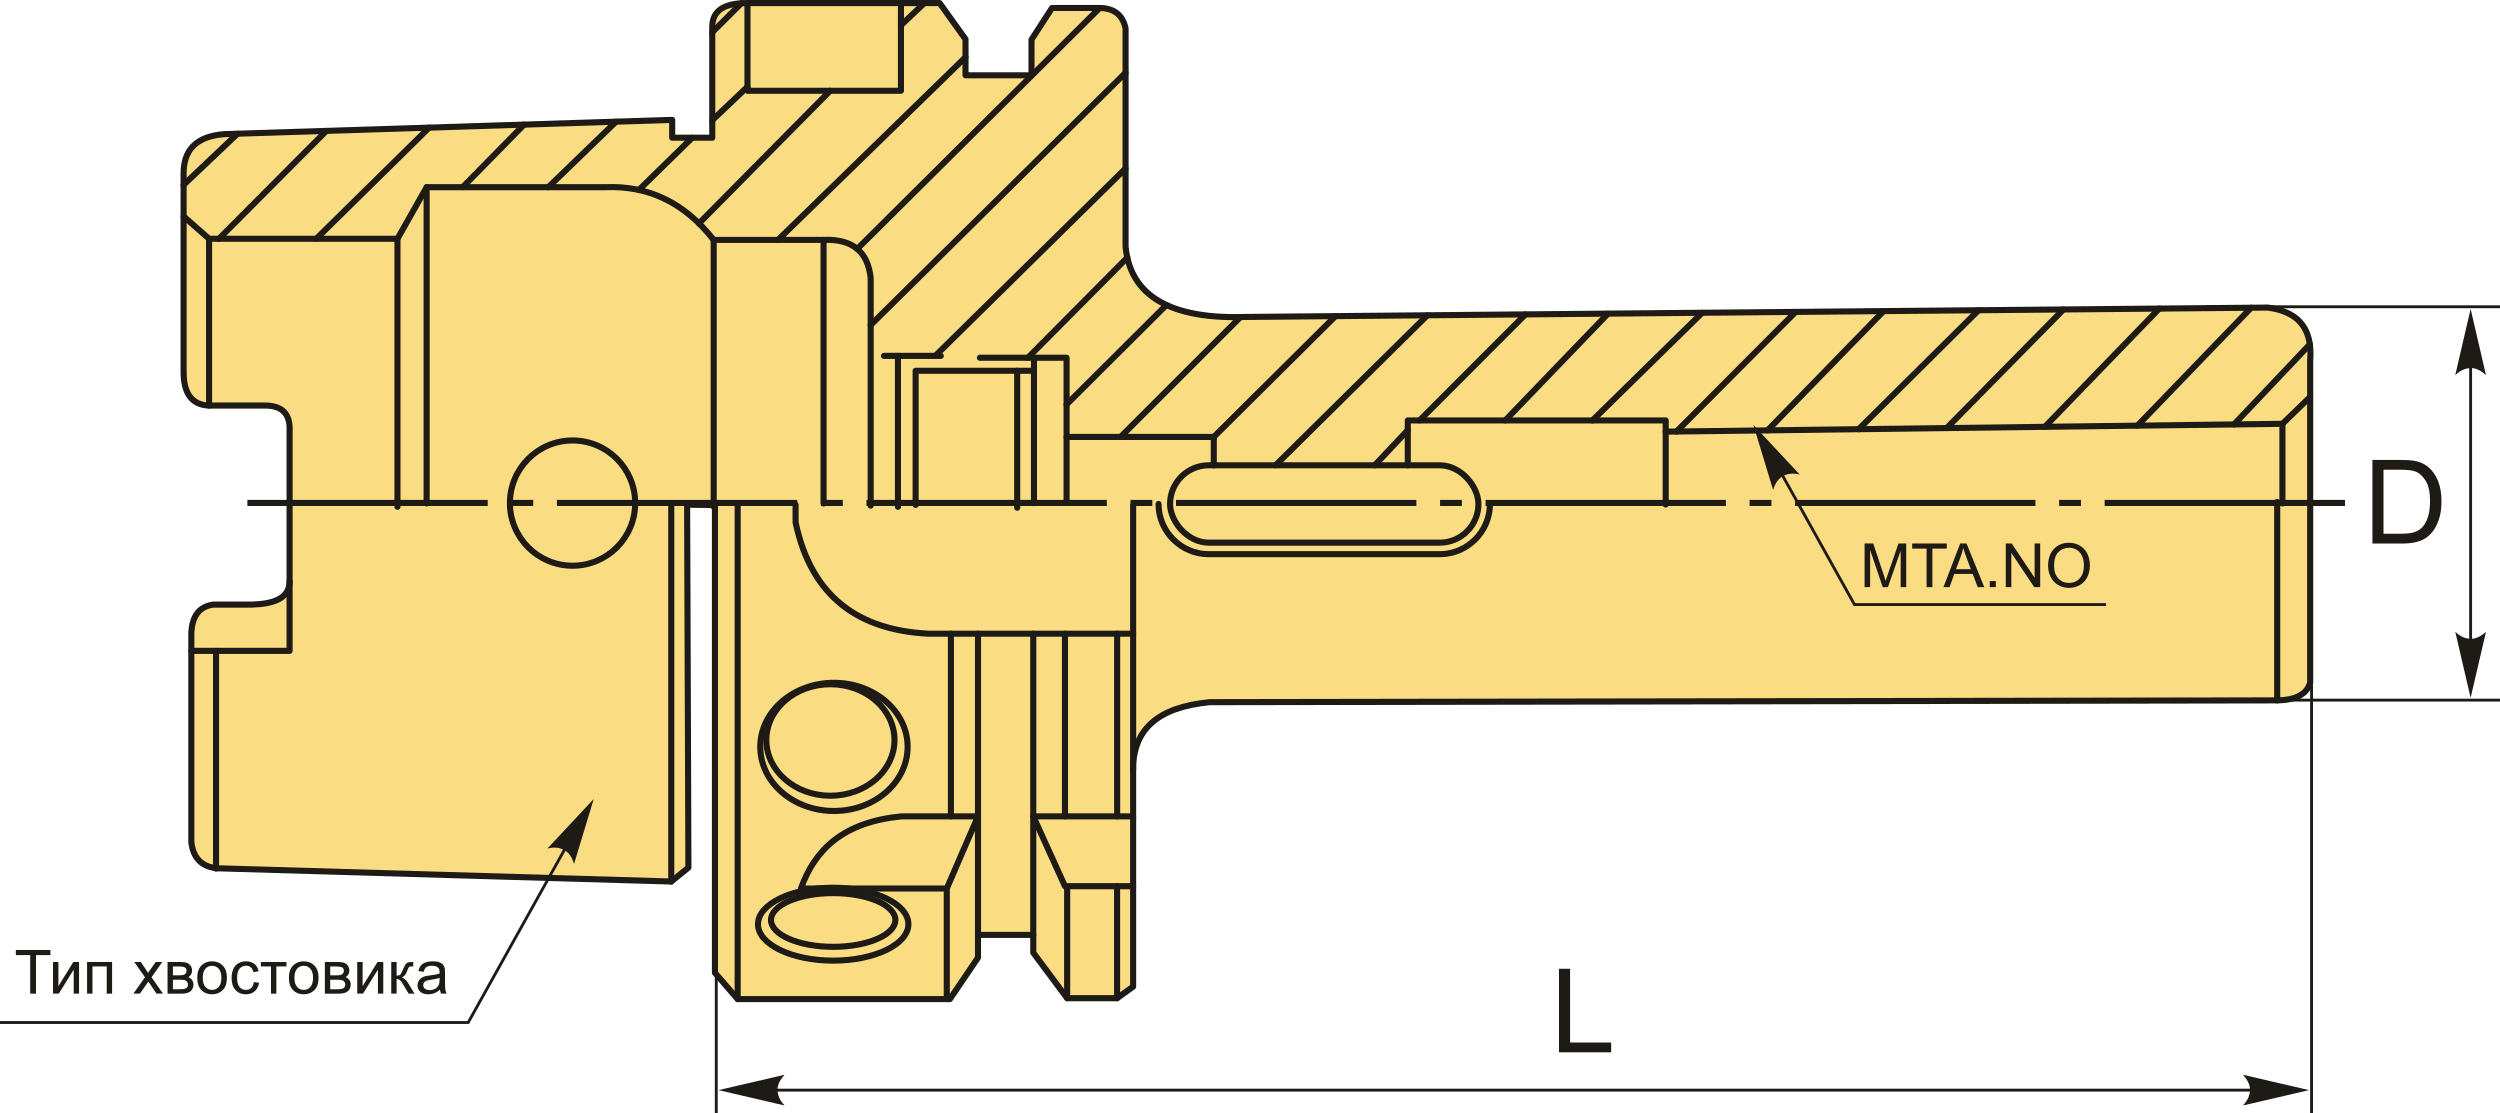
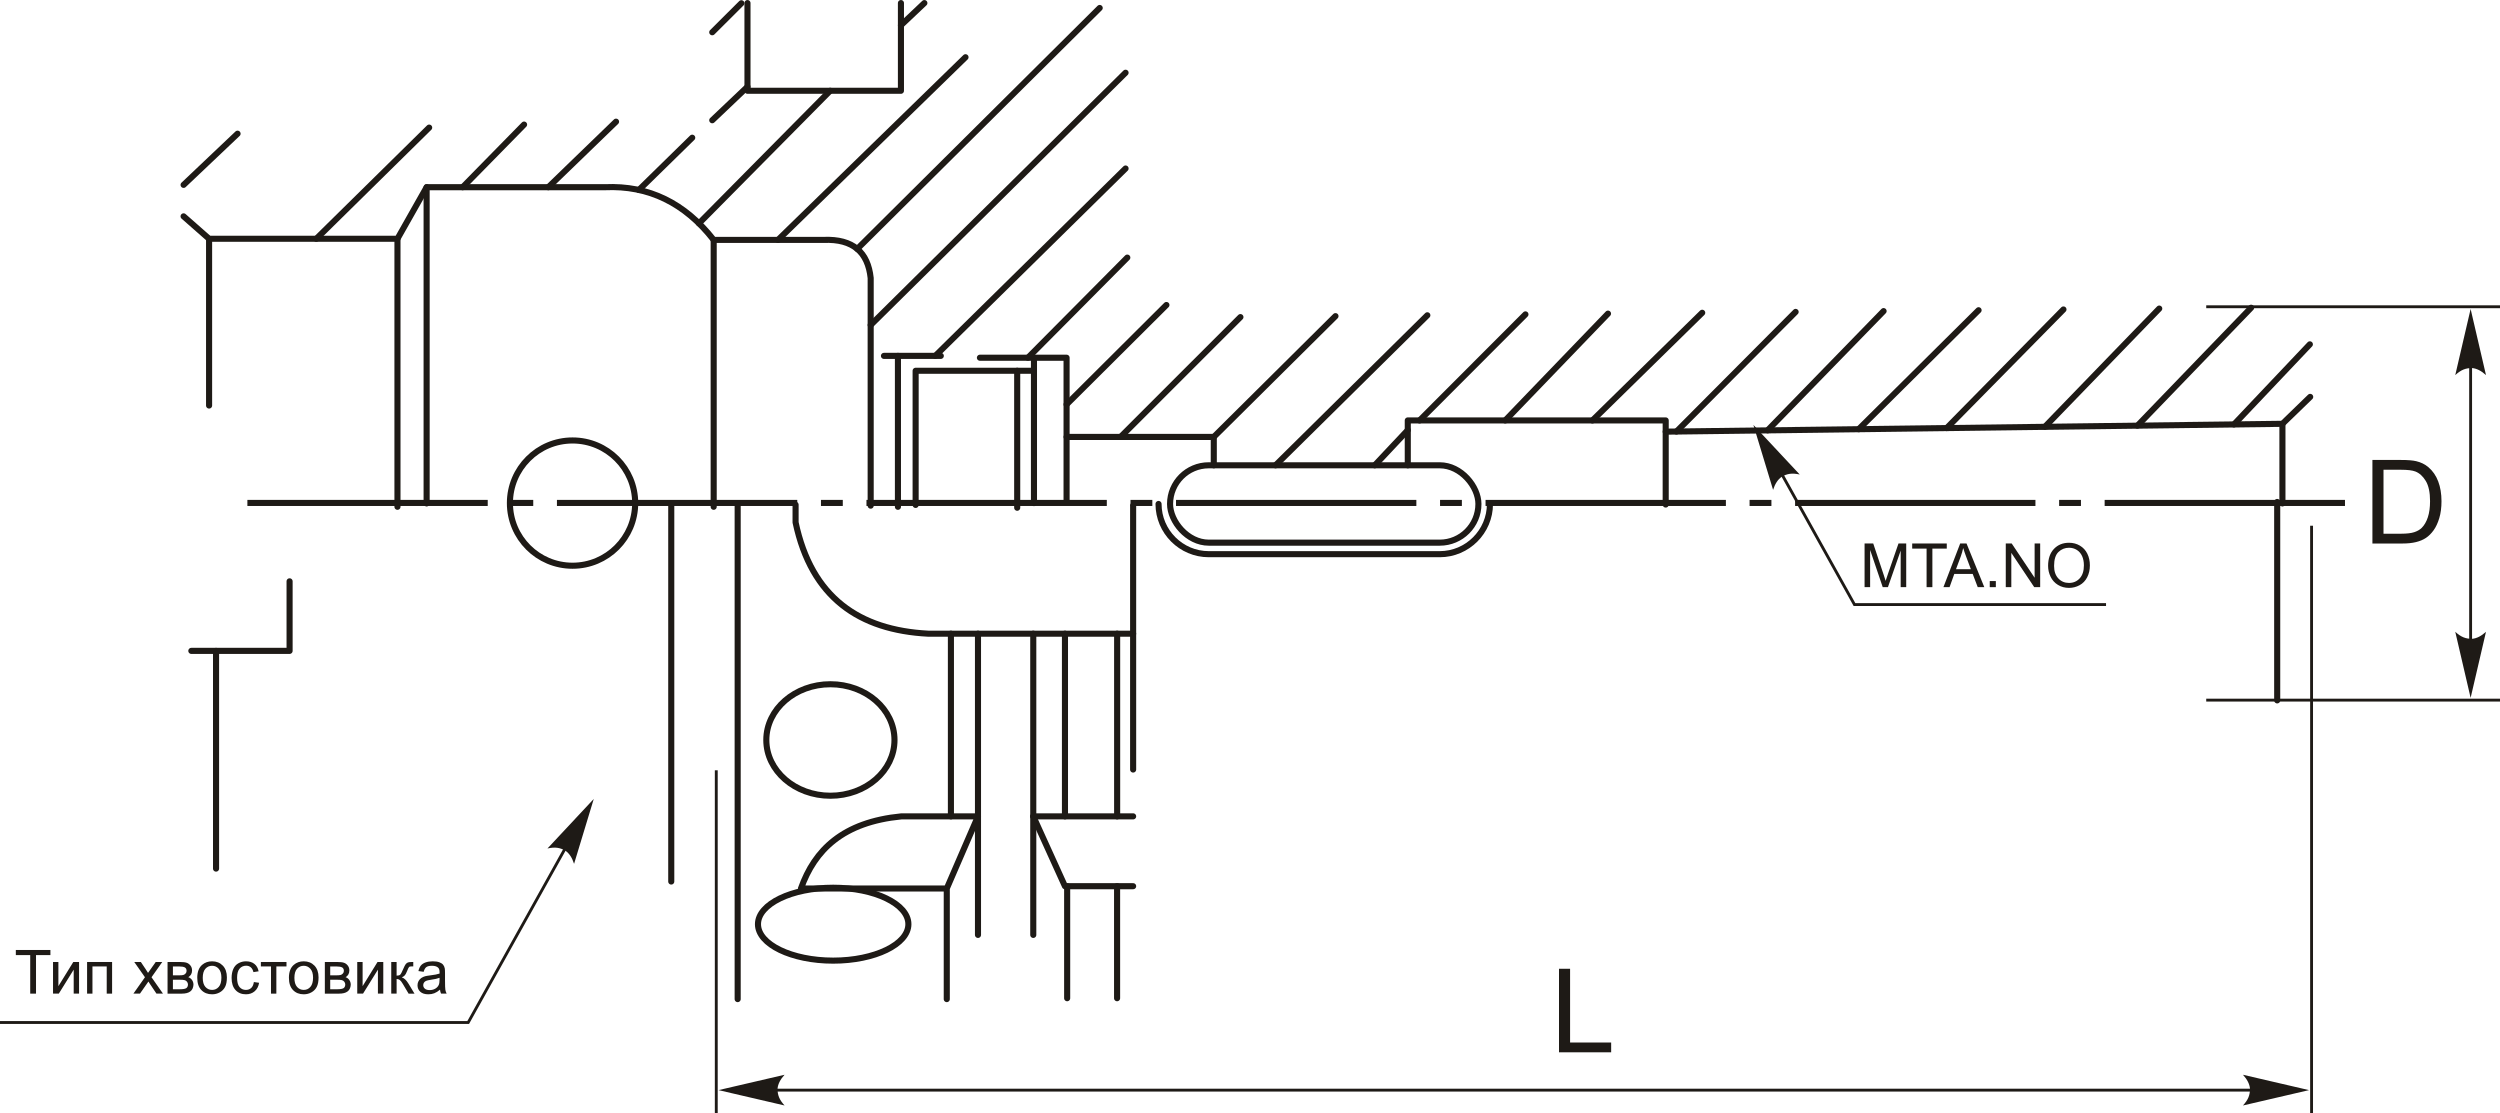
<svg xmlns="http://www.w3.org/2000/svg" xml:space="preserve" width="2050px" height="913px" version="1.1" style="shape-rendering:geometricPrecision; text-rendering:geometricPrecision; image-rendering:optimizeQuality; fill-rule:evenodd; clip-rule:evenodd" viewBox="0 0 2050 912.96">
  <defs>
    <style type="text/css">
   
    .str1 {stroke:#1E1A16;stroke-width:2.36;stroke-miterlimit:22.926}
    .str0 {stroke:#1E1A16;stroke-width:5;stroke-linecap:round;stroke-linejoin:round;stroke-miterlimit:22.926}
    .fil1 {fill:none}
    .fil2 {fill:#1E1A16}
    .fil0 {fill:#FADC82}
    .fil3 {fill:#1E1A16;fill-rule:nonzero}
    .fil4 {fill:#1E1A16;fill-rule:nonzero}
   
  </style>
  </defs>
  <g id="Layer_x0020_1">
    <g id="_1754291462720">
      <g>
-         <path class="fil0 str0" d="M550.43 722.83c-124.11,-3.62 -248.22,-7.24 -372.33,-10.86 -12.09,-1.12 -19.51,-7.76 -21.2,-21.19 0,-57.59 0,-115.18 0,-172.77 0.91,-12.1 5.76,-20.58 18.02,-22.26 10.6,0 21.2,0 31.8,0 18.06,-0.6 30.67,-5.22 30.74,-19.08l0 -122.95c0.78,-15.18 -6.91,-21.19 -20.14,-21.2l-46.64 0c-12.86,-0.79 -20.11,-9.24 -20.13,-27.55l0 -162.17c-0.23,-19.19 9.62,-31.18 33.91,-32.86l366.74 -11.66 0 14.63 32.85 0 0 -91.76c0.45,-11.46 8.27,-18.71 28.88,-18.65l157.57 0 21.21 29.61 0 29.62 54.11 0 0 -29.25 16.81 -25.96 39.12 0c11.93,0.21 19,5.81 21.21,16.82l0 178.78c3.9,41.09 37.57,59.87 99.08,57.76l837.58 -7.68c22.55,3.04 37.04,14.59 34.73,43.87l0 263.6c-2.75,9.79 -12.07,14.43 -27.05,14.62l-875.24 1.47c-43.94,4.17 -61.13,23.21 -62.89,50.81l0 182.44 -13.16 9.5 -40.94 0 -27.79 -37.29 0 -14.62 -45.33 0 0 18.64 -23.04 34 -174.02 0 -18.65 -21.57 0 -383.59 -22.81 -0.21 1.06 297.54 -14.06 11.42z" />
        <path class="fil1 str0" d="M1221.76 413.24l0 0c0,22.65 -18.53,41.17 -41.17,41.17l-189.42 0c-22.64,0 -41.17,-18.52 -41.17,-41.17l0 0" />
        <rect class="fil1 str0" x="959.45" y="381.52" width="252.86" height="63.44" rx="31.72" ry="31.72" />
        <polyline class="fil1 str0" points="1154.38,381.52 1154.38,344.74 1365.87,344.74 1365.87,413.7 " />
        <polyline class="fil1 str0" points="1365.87,353.94 1871.59,347.5 1894.35,325.43 " />
        <line class="fil1 str0" x1="1871.59" y1="347.5" x2="1871.59" y2="412.78" />
        <line class="fil1 str0" x1="1867.3" y1="574.29" x2="1867.3" y2="411.61" />
        <polyline class="fil1 str0" points="612.93,2.5 612.93,74.41 738.77,74.41 738.77,2.5 " />
        <path class="fil1 str0" d="M150.55 177.39l20.9 18.39 154.47 0 23.91 -42.29 146.2 0c35.88,-1.6 65.56,12.93 89.19,43.21l90.11 0c24.28,-0.99 36.4,10.19 38.62,31.27l0 186.65" />
-         <line class="fil1 str0" x1="675.33" y1="196.7" x2="675.33" y2="412.78" />
        <line class="fil1 str0" x1="171.45" y1="195.78" x2="171.45" y2="332.52" />
        <line class="fil1 str0" x1="325.92" y1="195.78" x2="325.92" y2="415.54" />
        <line class="fil1 str0" x1="349.83" y1="153.49" x2="349.83" y2="412.78" />
        <line class="fil1 str0" x1="585.22" y1="196.7" x2="585.22" y2="415.54" />
        <circle class="fil1 str0" cx="469.49" cy="412.52" r="51.36" />
        <line class="fil1 str0" x1="724.85" y1="291.8" x2="771.45" y2="291.8" />
        <polyline class="fil1 str0" points="803.54,293.32 874.59,293.32 874.59,410.98 " />
        <polyline class="fil1 str0" points="874.59,358.26 995.3,358.26 995.3,381.52 " />
        <line class="fil1 str0" x1="736.31" y1="291.8" x2="736.31" y2="415.56" />
        <polyline class="fil1 str0" points="750.82,414.03 750.82,304.02 847.85,304.02 " />
        <line class="fil1 str0" x1="847.85" y1="293.32" x2="847.85" y2="412.51" />
        <line class="fil1 str0" x1="834.1" y1="304.02" x2="834.1" y2="416.33" />
        <polyline class="fil1 str0" points="237.46,476.67 237.46,533.7 156.9,533.7 " />
        <line class="fil1 str0" x1="177.16" y1="533.7" x2="177.16" y2="712.23" />
        <line class="fil1 str0" x1="550.43" y1="722.83" x2="550.43" y2="414.56" />
        <line class="fil1 str0" x1="929.17" y1="631" x2="929.17" y2="414.51" />
        <path class="fil1 str0" d="M929.17 519.61l-167.92 0c-56.71,-2.93 -95.8,-29.59 -108.87,-91.25l0 -14.48" />
        <line class="fil1 str0" x1="604.89" y1="819.24" x2="604.89" y2="415.14" />
        <line class="fil1 str0" x1="847.28" y1="766.6" x2="847.28" y2="519.61" />
        <line class="fil1 str0" x1="929.17" y1="669.39" x2="847.28" y2="669.39" />
        <line class="fil1 str0" x1="873.27" y1="669.39" x2="873.27" y2="519.61" />
        <line class="fil1 str0" x1="916.06" y1="669.39" x2="916.06" y2="519.61" />
        <polyline class="fil1 str0" points="847.28,669.39 873.27,726.66 929.17,726.66 " />
        <line class="fil1 str0" x1="916.01" y1="818.51" x2="916.01" y2="726.66" />
        <line class="fil1 str0" x1="875.07" y1="818.51" x2="875.07" y2="726.66" />
        <line class="fil1 str0" x1="801.95" y1="766.6" x2="801.95" y2="519.61" />
        <path class="fil1 str0" d="M776.35 728.54l25.6 -59.15 -62.73 0c-48.14,4.69 -71.23,27.61 -82.44,59.15l119.57 0 0 90.7" />
-         <ellipse class="fil1 str0" cx="683.84" cy="612.43" rx="60.41" ry="52.55" />
        <ellipse class="fil1 str0" cx="680.93" cy="606.77" rx="52.55" ry="45.71" />
        <ellipse class="fil1 str0" cx="683.21" cy="757.81" rx="61.67" ry="29.89" />
-         <ellipse class="fil1 str0" cx="683.21" cy="754.35" rx="50.98" ry="22.03" />
        <line class="fil1 str0" x1="779.75" y1="669.39" x2="779.75" y2="519.61" />
        <line class="fil1 str0" x1="150.55" y1="151.57" x2="194.8" y2="109.61" />
-         <line class="fil1 str0" x1="179.53" y1="195.78" x2="267.59" y2="107.3" />
        <line class="fil1 str0" x1="259.34" y1="195.78" x2="351.91" y2="104.62" />
        <line class="fil1 str0" x1="379.37" y1="153.49" x2="429.74" y2="102.14" />
        <line class="fil1 str0" x1="449.6" y1="153.49" x2="505.15" y2="99.75" />
        <line class="fil1 str0" x1="523.87" y1="155.74" x2="567.62" y2="112.91" />
        <line class="fil1 str0" x1="584.05" y1="98.58" x2="612.93" y2="71.13" />
        <line class="fil1 str0" x1="584.05" y1="26.43" x2="607.93" y2="2.64" />
        <line class="fil1 str0" x1="573.17" y1="183.14" x2="680.73" y2="74.41" />
        <line class="fil1 str0" x1="738.77" y1="20.69" x2="757.98" y2="2.5" />
        <line class="fil1 str0" x1="637.95" y1="196.7" x2="791.71" y2="46.92" />
        <line class="fil1 str0" x1="702.94" y1="204.08" x2="901.75" y2="6.52" />
        <line class="fil1 str0" x1="713.95" y1="266.5" x2="922.96" y2="59.63" />
        <line class="fil1 str0" x1="766.92" y1="291.8" x2="922.96" y2="138.16" />
        <line class="fil1 str0" x1="924.39" y1="211.21" x2="842.9" y2="293.32" />
        <line class="fil1 str0" x1="874.59" y1="331.62" x2="956.46" y2="250.08" />
        <line class="fil1 str0" x1="918.87" y1="358.26" x2="1017.15" y2="260" />
        <line class="fil1 str0" x1="995.3" y1="358.26" x2="1095.09" y2="259.21" />
        <line class="fil1 str0" x1="1045.93" y1="381.52" x2="1170.42" y2="258.52" />
        <line class="fil1 str0" x1="1127.27" y1="381.52" x2="1154.38" y2="352.69" />
        <line class="fil1 str0" x1="1164.04" y1="344.74" x2="1250.86" y2="257.78" />
        <line class="fil1 str0" x1="1234.27" y1="344.74" x2="1318.55" y2="257.16" />
        <line class="fil1 str0" x1="1305.78" y1="344.74" x2="1395.81" y2="256.45" />
        <line class="fil1 str0" x1="1374.76" y1="353.82" x2="1472.41" y2="255.75" />
        <line class="fil1 str0" x1="1449.41" y1="352.87" x2="1544.54" y2="255.09" />
        <line class="fil1 str0" x1="1524.11" y1="351.92" x2="1622.43" y2="254.38" />
        <line class="fil1 str0" x1="1596.29" y1="351" x2="1692.03" y2="253.74" />
        <line class="fil1 str0" x1="1676.77" y1="349.98" x2="1770.58" y2="253.02" />
        <line class="fil1 str0" x1="1752.72" y1="349.01" x2="1845.92" y2="252.33" />
        <line class="fil1 str0" x1="1831.88" y1="348" x2="1894.08" y2="282.33" />
      </g>
      <path id="ось.cdr" class="fil2" d="M437.26 409.89l-17.9 0 0 4.99 17.9 0 0 -4.99zm-234.4 0l197.08 0 0 4.99 -197.08 0 0 -4.99zm488.23 0l-17.9 0 0 4.99 17.9 0 0 -4.99zm-234.4 0l197.08 0 0 4.99 -197.08 0 0 -4.99zm488.23 0l-17.91 0 0 4.99 17.91 0 0 -4.99zm-234.41 0l197.08 0 0 4.99 -197.08 0 0 -4.99zm488.23 0l-17.9 0 0 4.99 17.9 0 0 -4.99zm-234.4 0l197.08 0 0 4.99 -197.08 0 0 -4.99zm488.23 0l-17.91 0 0 4.99 17.91 0 0 -4.99zm-234.41 0l197.08 0 0 4.99 -197.08 0 0 -4.99zm488.23 0l-17.9 0 0 4.99 17.9 0 0 -4.99zm-234.4 0l197.08 0 0 4.99 -197.08 0 0 -4.99zm253.83 0l197.08 0 0 4.99 -197.08 0 0 -4.99z" />
      <polygon class="fil3" points="24.78,814.76 24.78,783.16 12.98,783.16 12.98,778.96 41.34,778.96 41.34,783.16 29.53,783.16 29.53,814.76 " />
      <polygon id="1" class="fil3" points="43.48,788.81 47.88,788.81 47.88,808.61 60.1,788.81 64.83,788.81 64.83,814.76 60.43,814.76 60.43,795.1 48.22,814.76 43.48,814.76 " />
      <polygon id="2" class="fil3" points="71.41,788.81 91.92,788.81 91.92,814.76 87.51,814.76 87.51,792.46 75.81,792.46 75.81,814.76 71.41,814.76 " />
      <path id="3" class="fil3" d="M109.38 814.76l9.48 -13.44 -8.78 -12.51 5.41 0 4.1 6.13c0.76,1.15 1.36,2.08 1.79,2.81 0.74,-1.04 1.4,-1.98 1.99,-2.82l4.32 -6.12 5.37 0 -8.82 12.51 9.4 13.44 -5.35 0 -5.37 -8 -1.23 -1.92 -6.93 9.92 -5.38 0z" />
      <path id="4" class="fil3" d="M137.39 788.81l10.12 0c2.49,0 4.34,0.21 5.55,0.63 1.21,0.41 2.25,1.17 3.12,2.28 0.88,1.12 1.31,2.44 1.31,3.99 0,1.24 -0.26,2.33 -0.77,3.24 -0.51,0.93 -1.28,1.7 -2.31,2.32 1.21,0.41 2.22,1.17 3.03,2.28 0.8,1.11 1.2,2.44 1.2,3.96 -0.16,2.46 -1.04,4.29 -2.63,5.47 -1.6,1.19 -3.91,1.78 -6.95,1.78l-11.67 0 0 -25.95zm4.4 10.95l4.66 0c1.86,0 3.15,-0.1 3.84,-0.29 0.7,-0.2 1.32,-0.59 1.87,-1.19 0.55,-0.59 0.83,-1.31 0.83,-2.14 0,-1.38 -0.48,-2.33 -1.44,-2.87 -0.97,-0.54 -2.62,-0.81 -4.95,-0.81l-4.81 0 0 7.3zm0 11.4l5.77 0c2.49,0 4.2,-0.29 5.12,-0.86 0.93,-0.59 1.41,-1.58 1.46,-3 0,-0.83 -0.27,-1.6 -0.8,-2.31 -0.54,-0.71 -1.24,-1.16 -2.1,-1.34 -0.86,-0.2 -2.24,-0.29 -4.14,-0.29l-5.31 0 0 7.8z" />
      <path id="5" class="fil3" d="M161.75 801.79c0,-4.79 1.33,-8.34 4.01,-10.65 2.22,-1.92 4.95,-2.88 8.16,-2.88 3.56,0 6.47,1.17 8.74,3.5 2.26,2.33 3.39,5.55 3.39,9.66 0,3.33 -0.5,5.95 -1.5,7.86 -1,1.91 -2.46,3.39 -4.37,4.45 -1.91,1.06 -4.01,1.58 -6.26,1.58 -3.64,0 -6.57,-1.15 -8.81,-3.48 -2.25,-2.32 -3.36,-5.67 -3.36,-10.04zm4.5 0.01c0,3.31 0.72,5.8 2.17,7.44 1.46,1.65 3.29,2.47 5.5,2.47 2.18,0 4,-0.82 5.45,-2.48 1.46,-1.66 2.18,-4.18 2.18,-7.58 0,-3.2 -0.73,-5.62 -2.19,-7.26 -1.46,-1.65 -3.28,-2.48 -5.44,-2.48 -2.21,0 -4.04,0.82 -5.5,2.46 -1.45,1.64 -2.17,4.12 -2.17,7.43z" />
      <path id="6" class="fil3" d="M208.16 805.26l4.3 0.6c-0.47,2.96 -1.67,5.27 -3.62,6.95 -1.94,1.67 -4.33,2.5 -7.15,2.5 -3.55,0 -6.4,-1.15 -8.55,-3.47 -2.16,-2.32 -3.23,-5.64 -3.23,-9.95 0,-2.8 0.47,-5.25 1.39,-7.35 0.93,-2.09 2.33,-3.66 4.24,-4.7 1.89,-1.05 3.95,-1.58 6.18,-1.58 2.81,0 5.12,0.71 6.9,2.14 1.79,1.42 2.94,3.45 3.44,6.06l-4.25 0.65c-0.41,-1.74 -1.12,-3.05 -2.17,-3.93 -1.03,-0.88 -2.28,-1.32 -3.75,-1.32 -2.21,0 -4.01,0.79 -5.4,2.38 -1.39,1.59 -2.08,4.09 -2.08,7.52 0,3.49 0.67,6.01 2,7.59 1.34,1.57 3.08,2.36 5.23,2.36 1.73,0 3.17,-0.52 4.32,-1.58 1.16,-1.05 1.89,-2.68 2.2,-4.87z" />
      <polygon id="7" class="fil3" points="213.91,788.81 234.92,788.81 234.92,792.46 226.61,792.46 226.61,814.76 222.21,814.76 222.21,792.46 213.91,792.46 " />
      <path id="8" class="fil3" d="M236.91 801.79c0,-4.79 1.33,-8.34 4.01,-10.65 2.22,-1.92 4.95,-2.88 8.16,-2.88 3.55,0 6.47,1.17 8.74,3.5 2.26,2.33 3.39,5.55 3.39,9.66 0,3.33 -0.5,5.95 -1.5,7.86 -1,1.91 -2.46,3.39 -4.38,4.45 -1.9,1.06 -4,1.58 -6.25,1.58 -3.64,0 -6.57,-1.15 -8.81,-3.48 -2.25,-2.32 -3.36,-5.67 -3.36,-10.04zm4.5 0.01c0,3.31 0.72,5.8 2.17,7.44 1.46,1.65 3.29,2.47 5.5,2.47 2.18,0 4,-0.82 5.45,-2.48 1.45,-1.66 2.18,-4.18 2.18,-7.58 0,-3.2 -0.73,-5.62 -2.19,-7.26 -1.46,-1.65 -3.28,-2.48 -5.44,-2.48 -2.21,0 -4.04,0.82 -5.5,2.46 -1.45,1.64 -2.17,4.12 -2.17,7.43z" />
      <path id="9" class="fil3" d="M266.37 788.81l10.12 0c2.49,0 4.34,0.21 5.55,0.63 1.21,0.41 2.26,1.17 3.12,2.28 0.88,1.12 1.31,2.44 1.31,3.99 0,1.24 -0.26,2.33 -0.77,3.24 -0.51,0.93 -1.28,1.7 -2.31,2.32 1.21,0.41 2.22,1.17 3.03,2.28 0.8,1.11 1.2,2.44 1.2,3.96 -0.16,2.46 -1.04,4.29 -2.63,5.47 -1.6,1.19 -3.91,1.78 -6.94,1.78l-11.68 0 0 -25.95zm4.4 10.95l4.67 0c1.85,0 3.14,-0.1 3.83,-0.29 0.7,-0.2 1.33,-0.59 1.87,-1.19 0.56,-0.59 0.83,-1.31 0.83,-2.14 0,-1.38 -0.48,-2.33 -1.44,-2.87 -0.97,-0.54 -2.62,-0.81 -4.95,-0.81l-4.81 0 0 7.3zm0 11.4l5.77 0c2.49,0 4.2,-0.29 5.12,-0.86 0.93,-0.59 1.41,-1.58 1.46,-3 0,-0.83 -0.27,-1.6 -0.8,-2.31 -0.54,-0.71 -1.24,-1.16 -2.1,-1.34 -0.86,-0.2 -2.24,-0.29 -4.14,-0.29l-5.31 0 0 7.8z" />
      <polygon id="10" class="fil3" points="292.94,788.81 297.34,788.81 297.34,808.61 309.57,788.81 314.29,788.81 314.29,814.76 309.89,814.76 309.89,795.1 297.68,814.76 292.94,814.76 " />
      <path id="11" class="fil3" d="M320.82 788.81l4.4 0 0 11.2c1.4,0 2.39,-0.26 2.96,-0.81 0.55,-0.53 1.38,-2.09 2.48,-4.68 0.87,-2.05 1.57,-3.4 2.1,-4.05 0.54,-0.65 1.16,-1.09 1.86,-1.32 0.71,-0.22 1.83,-0.34 3.37,-0.34l0.89 0 0 3.63 -1.23 -0.03c-1.16,0 -1.9,0.18 -2.22,0.52 -0.35,0.36 -0.87,1.42 -1.57,3.2 -0.67,1.7 -1.28,2.87 -1.83,3.52 -0.55,0.65 -1.41,1.25 -2.57,1.79 1.89,0.51 3.76,2.26 5.59,5.28l4.83 8.04 -4.84 0 -4.76 -8.01c-0.95,-1.63 -1.79,-2.7 -2.5,-3.21 -0.71,-0.52 -1.56,-0.78 -2.56,-0.78l0 12 -4.4 0 0 -25.95z" />
      <path id="12" class="fil3" d="M360.8 811.51c-1.63,1.4 -3.21,2.37 -4.71,2.95 -1.51,0.57 -3.13,0.85 -4.86,0.85 -2.85,0 -5.04,-0.69 -6.58,-2.08 -1.53,-1.38 -2.3,-3.16 -2.3,-5.32 0,-1.26 0.29,-2.42 0.87,-3.47 0.58,-1.05 1.34,-1.89 2.27,-2.52 0.95,-0.63 2,-1.12 3.17,-1.44 0.87,-0.23 2.18,-0.44 3.92,-0.66 3.55,-0.42 6.17,-0.92 7.85,-1.51 0.01,-0.6 0.02,-0.98 0.02,-1.14 0,-1.78 -0.41,-3.04 -1.25,-3.77 -1.12,-1 -2.8,-1.49 -5.01,-1.49 -2.08,0 -3.61,0.37 -4.6,1.09 -0.99,0.73 -1.71,2.01 -2.19,3.86l-4.3 -0.6c0.39,-1.84 1.04,-3.33 1.94,-4.47 0.9,-1.13 2.2,-2 3.9,-2.61 1.69,-0.61 3.66,-0.92 5.9,-0.92 2.21,0 4.02,0.26 5.41,0.78 1.39,0.53 2.41,1.18 3.06,1.97 0.65,0.79 1.11,1.79 1.38,3 0.14,0.75 0.21,2.1 0.21,4.04l0 5.84c0,4.07 0.1,6.65 0.28,7.74 0.17,1.09 0.54,2.13 1.07,3.13l-4.6 0c-0.44,-0.92 -0.72,-2 -0.85,-3.25zm-0.35 -9.75c-1.6,0.65 -4,1.2 -7.2,1.65 -1.81,0.26 -3.1,0.55 -3.85,0.88 -0.75,0.32 -1.32,0.8 -1.73,1.42 -0.41,0.62 -0.62,1.31 -0.62,2.08 0,1.16 0.44,2.13 1.34,2.91 0.89,0.77 2.19,1.16 3.9,1.16 1.69,0 3.2,-0.36 4.52,-1.11 1.32,-0.73 2.29,-1.74 2.91,-3.01 0.48,-0.99 0.71,-2.45 0.71,-4.38l0.02 -1.6z" />
      <polyline class="fil1 str1" points="0,838.43 383.92,838.43 479.9,666.19 " />
      <path id="стрелка.cdr" class="fil4" d="M486.89 655.09l-16.15 53.24c-1.59,-4.97 -3.9,-8.53 -7.01,-10.7 -4.55,-2.62 -8.46,-3.29 -14.82,-1.89l37.98 -40.65z" />
      <polygon class="fil3" points="1278.38,862.87 1278.38,794.37 1287.47,794.37 1287.47,854.84 1321.15,854.84 1321.15,862.87 " />
      <line class="fil1 str1" x1="619.03" y1="893.89" x2="1854.92" y2="893.89" />
      <path id="стрелка.cdr_0" class="fil4" d="M589.16 893.88l54.19 -12.6c-3.51,3.86 -5.44,7.64 -5.77,11.42 0,5.26 1.38,8.97 5.77,13.78l-54.19 -12.6z" />
      <path class="fil3" d="M1945.38 445.65l0 -68.5 23.6 0c5.32,0 9.39,0.32 12.2,0.97 3.92,0.91 7.27,2.55 10.05,4.91 3.61,3.06 6.31,6.95 8.1,11.71 1.8,4.75 2.69,10.19 2.69,16.29 0,5.2 -0.61,9.81 -1.82,13.83 -1.21,4.02 -2.77,7.35 -4.67,9.98 -1.91,2.63 -3.99,4.71 -6.25,6.21 -2.25,1.51 -4.98,2.66 -8.17,3.44 -3.2,0.78 -6.87,1.16 -11.01,1.16l-24.72 0zm9.09 -8.03l14.6 0c4.52,0 8.06,-0.42 10.62,-1.26 2.57,-0.85 4.61,-2.03 6.15,-3.56 2.13,-2.15 3.81,-5.05 5,-8.69 1.2,-3.64 1.8,-8.04 1.8,-13.22 0,-7.18 -1.18,-12.69 -3.52,-16.55 -2.34,-3.86 -5.2,-6.45 -8.56,-7.75 -2.43,-0.94 -6.34,-1.41 -11.73,-1.41l-14.36 0 0 52.44z" />
      <line class="fil1 str1" x1="2025.91" y1="288.31" x2="2025.91" y2="543.85" />
      <path id="стрелка.cdr_1" class="fil4" d="M2025.91 253.35l12.6 54.2c-3.85,-3.51 -7.64,-5.44 -11.42,-5.77 -5.25,0 -8.96,1.38 -13.78,5.77l12.6 -54.2z" />
      <line class="fil1 str1" x1="1809.11" y1="251.52" x2="2050" y2="251.52" />
      <line class="fil1 str1" x1="587.34" y1="631.62" x2="587.34" y2="912.96" />
      <line class="fil1 str1" x1="1895.49" y1="431.08" x2="1895.49" y2="912.96" />
      <path id="стрелка.cdr_2" class="fil4" d="M1893.42 893.88l-54.19 -12.6c3.51,3.86 5.43,7.64 5.76,11.42 0,5.26 -1.37,8.97 -5.76,13.78l54.19 -12.6z" />
      <path id="стрелка.cdr_3" class="fil4" d="M2025.91 572.25l12.6 -54.19c-3.85,3.5 -7.64,5.43 -11.42,5.76 -5.25,0 -8.96,-1.38 -13.78,-5.76l12.6 54.19z" />
      <line class="fil1 str1" x1="1809.11" y1="574.08" x2="2050" y2="574.08" />
      <path class="fil3" d="M1528.95 481.45l0 -35.81 7.1 0 8.46 25.35c0.79,2.35 1.35,4.12 1.71,5.3 0.41,-1.3 1.05,-3.22 1.92,-5.75l8.62 -24.9 6.34 0 0 35.81 -4.55 0 0 -29.96 -10.45 29.96 -4.27 0 -10.33 -30.51 0 30.51 -4.55 0z" />
      <polygon id="1" class="fil3" points="1579.8,481.45 1579.8,449.84 1568,449.84 1568,445.64 1596.35,445.64 1596.35,449.84 1584.55,449.84 1584.55,481.45 " />
      <path id="2" class="fil3" d="M1593.61 481.45l13.74 -35.81 5.2 0 14.58 35.81 -5.39 0 -4.14 -10.86 -15.08 0 -3.88 10.86 -5.03 0zm10.3 -14.71l12.2 0 -3.73 -9.92c-1.13,-3.02 -1.98,-5.51 -2.57,-7.48 -0.49,2.34 -1.15,4.63 -1.97,6.89l-3.93 10.51z" />
      <polygon id="3" class="fil3" points="1631.59,481.45 1631.59,476.45 1636.59,476.45 1636.59,481.45 " />
      <polygon id="4" class="fil3" points="1644.73,481.45 1644.73,445.64 1649.6,445.64 1668.39,473.74 1668.39,445.64 1672.94,445.64 1672.94,481.45 1668.07,481.45 1649.28,453.34 1649.28,481.45 " />
      <path id="5" class="fil3" d="M1679.44 464.02c0,-5.94 1.61,-10.59 4.8,-13.95 3.19,-3.35 7.31,-5.03 12.36,-5.03 3.31,0 6.28,0.79 8.94,2.37 2.65,1.57 4.68,3.77 6.07,6.6 1.39,2.82 2.09,6.02 2.09,9.59 0,3.63 -0.74,6.88 -2.2,9.74 -1.47,2.86 -3.54,5.03 -6.23,6.5 -2.69,1.47 -5.59,2.21 -8.7,2.21 -3.37,0 -6.38,-0.82 -9.04,-2.45 -2.65,-1.62 -4.67,-3.84 -6.03,-6.66 -1.37,-2.8 -2.06,-5.78 -2.06,-8.92zm4.91 0.08c0,4.31 1.15,7.7 3.47,10.18 2.32,2.47 5.23,3.71 8.73,3.71 3.56,0 6.49,-1.24 8.8,-3.75 2.3,-2.5 3.45,-6.05 3.45,-10.65 0,-2.91 -0.49,-5.45 -1.48,-7.61 -0.98,-2.17 -2.42,-3.85 -4.31,-5.05 -1.9,-1.19 -4.03,-1.79 -6.39,-1.79 -3.35,0 -6.23,1.15 -8.65,3.45 -2.42,2.3 -3.62,6.14 -3.62,11.51z" />
      <polyline class="fil1 str1" points="1726.95,495.73 1520.67,495.73 1444.77,359.54 " />
      <path id="стрелка.cdr_4" class="fil4" d="M1437.78 348.43l16.15 53.24c1.59,-4.96 3.91,-8.52 7.02,-10.7 4.55,-2.62 8.46,-3.28 14.82,-1.89l-37.99 -40.65z" />
    </g>
  </g>
</svg>